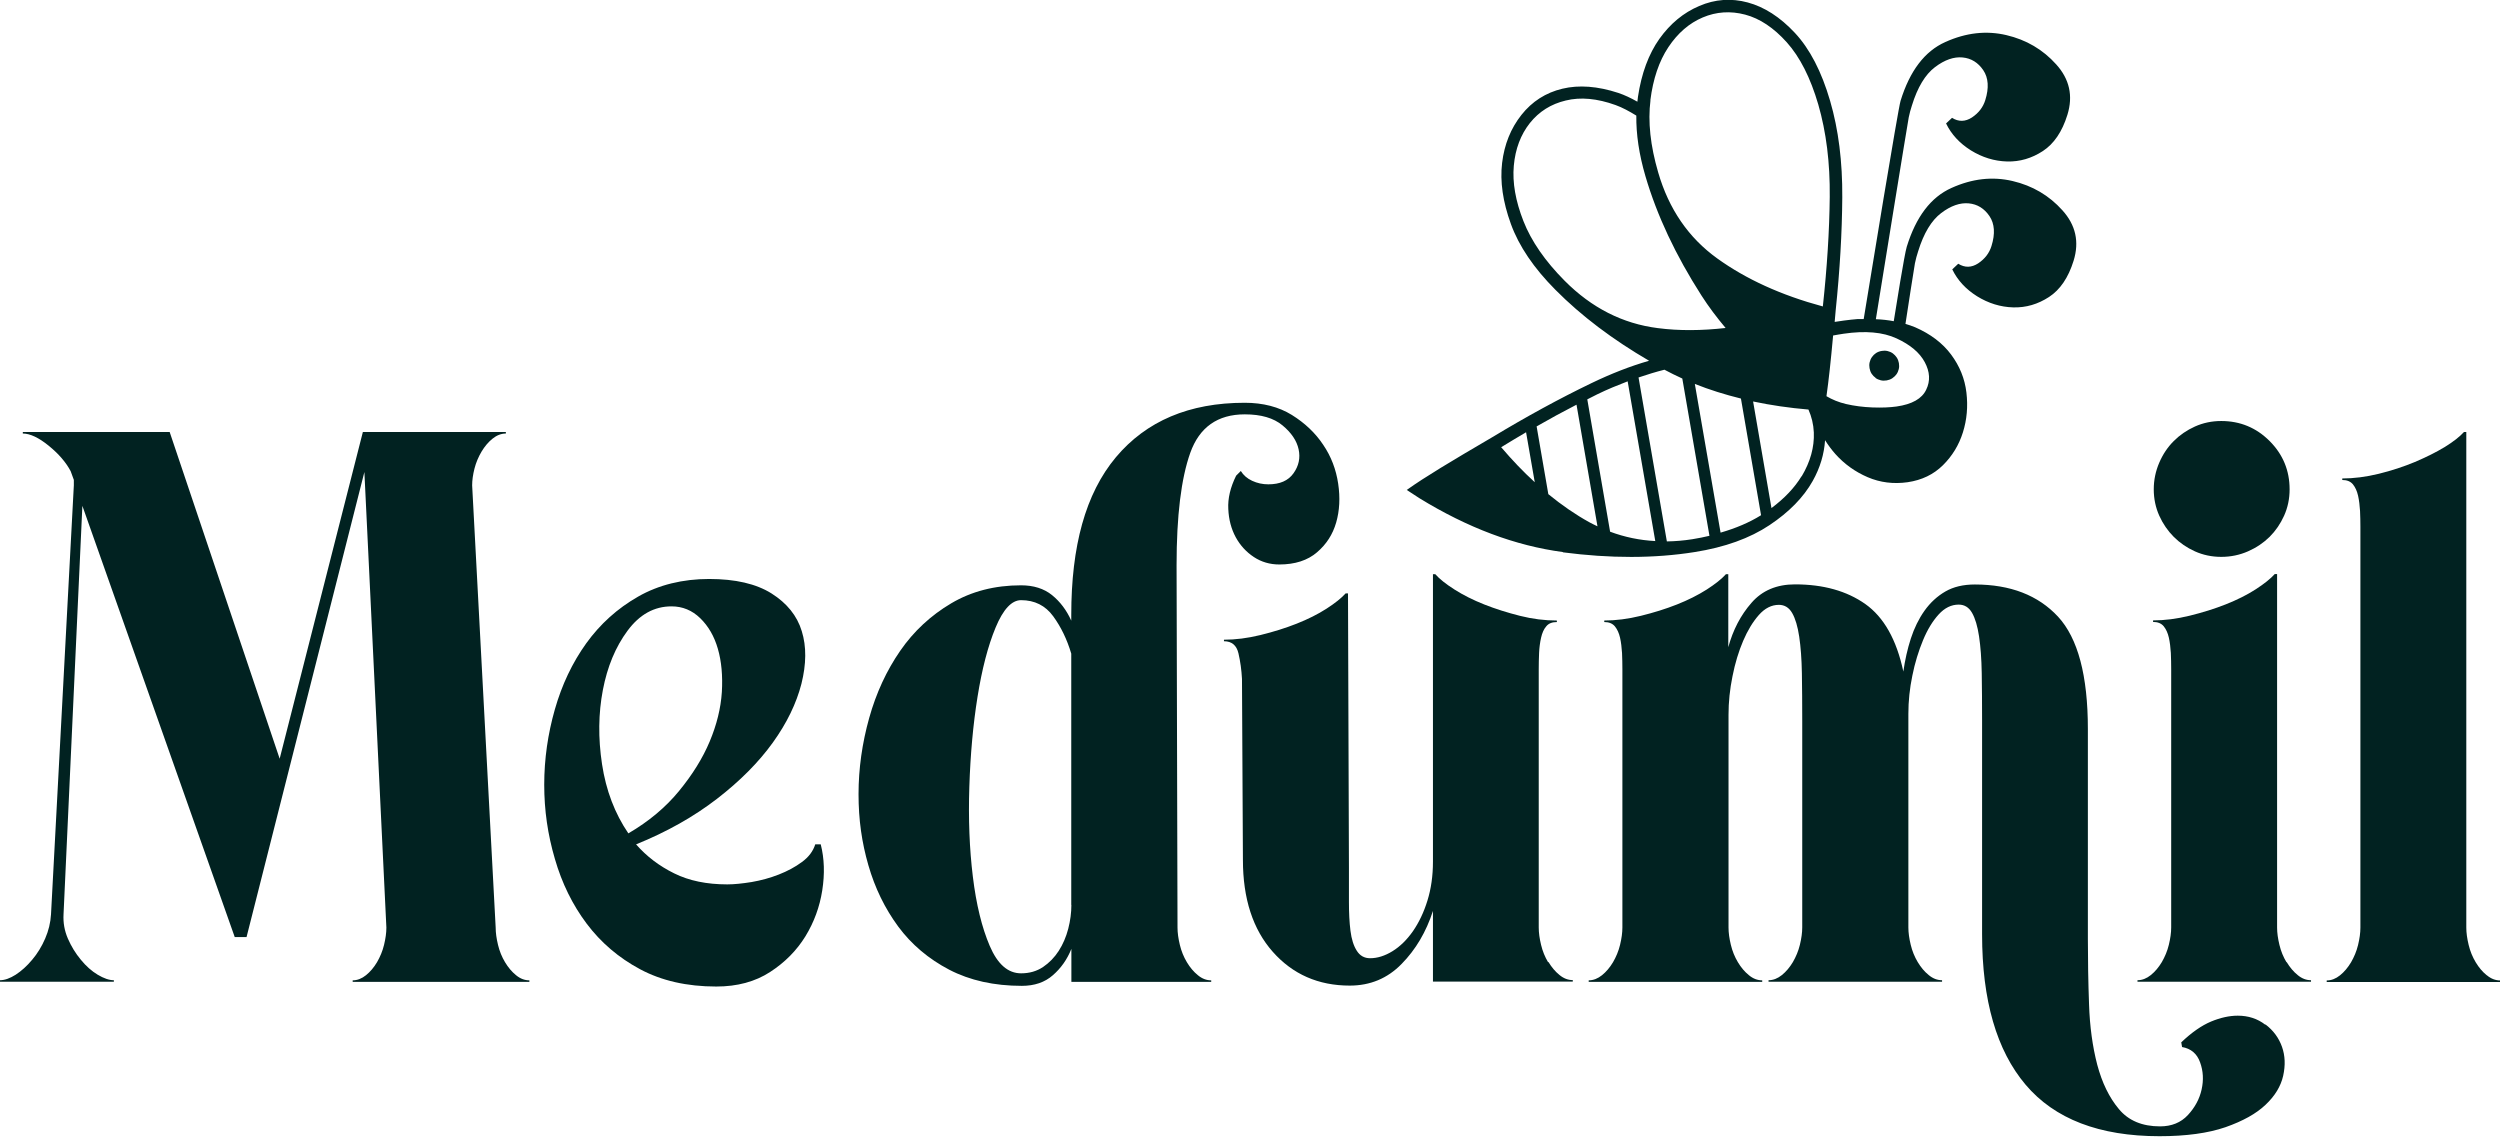
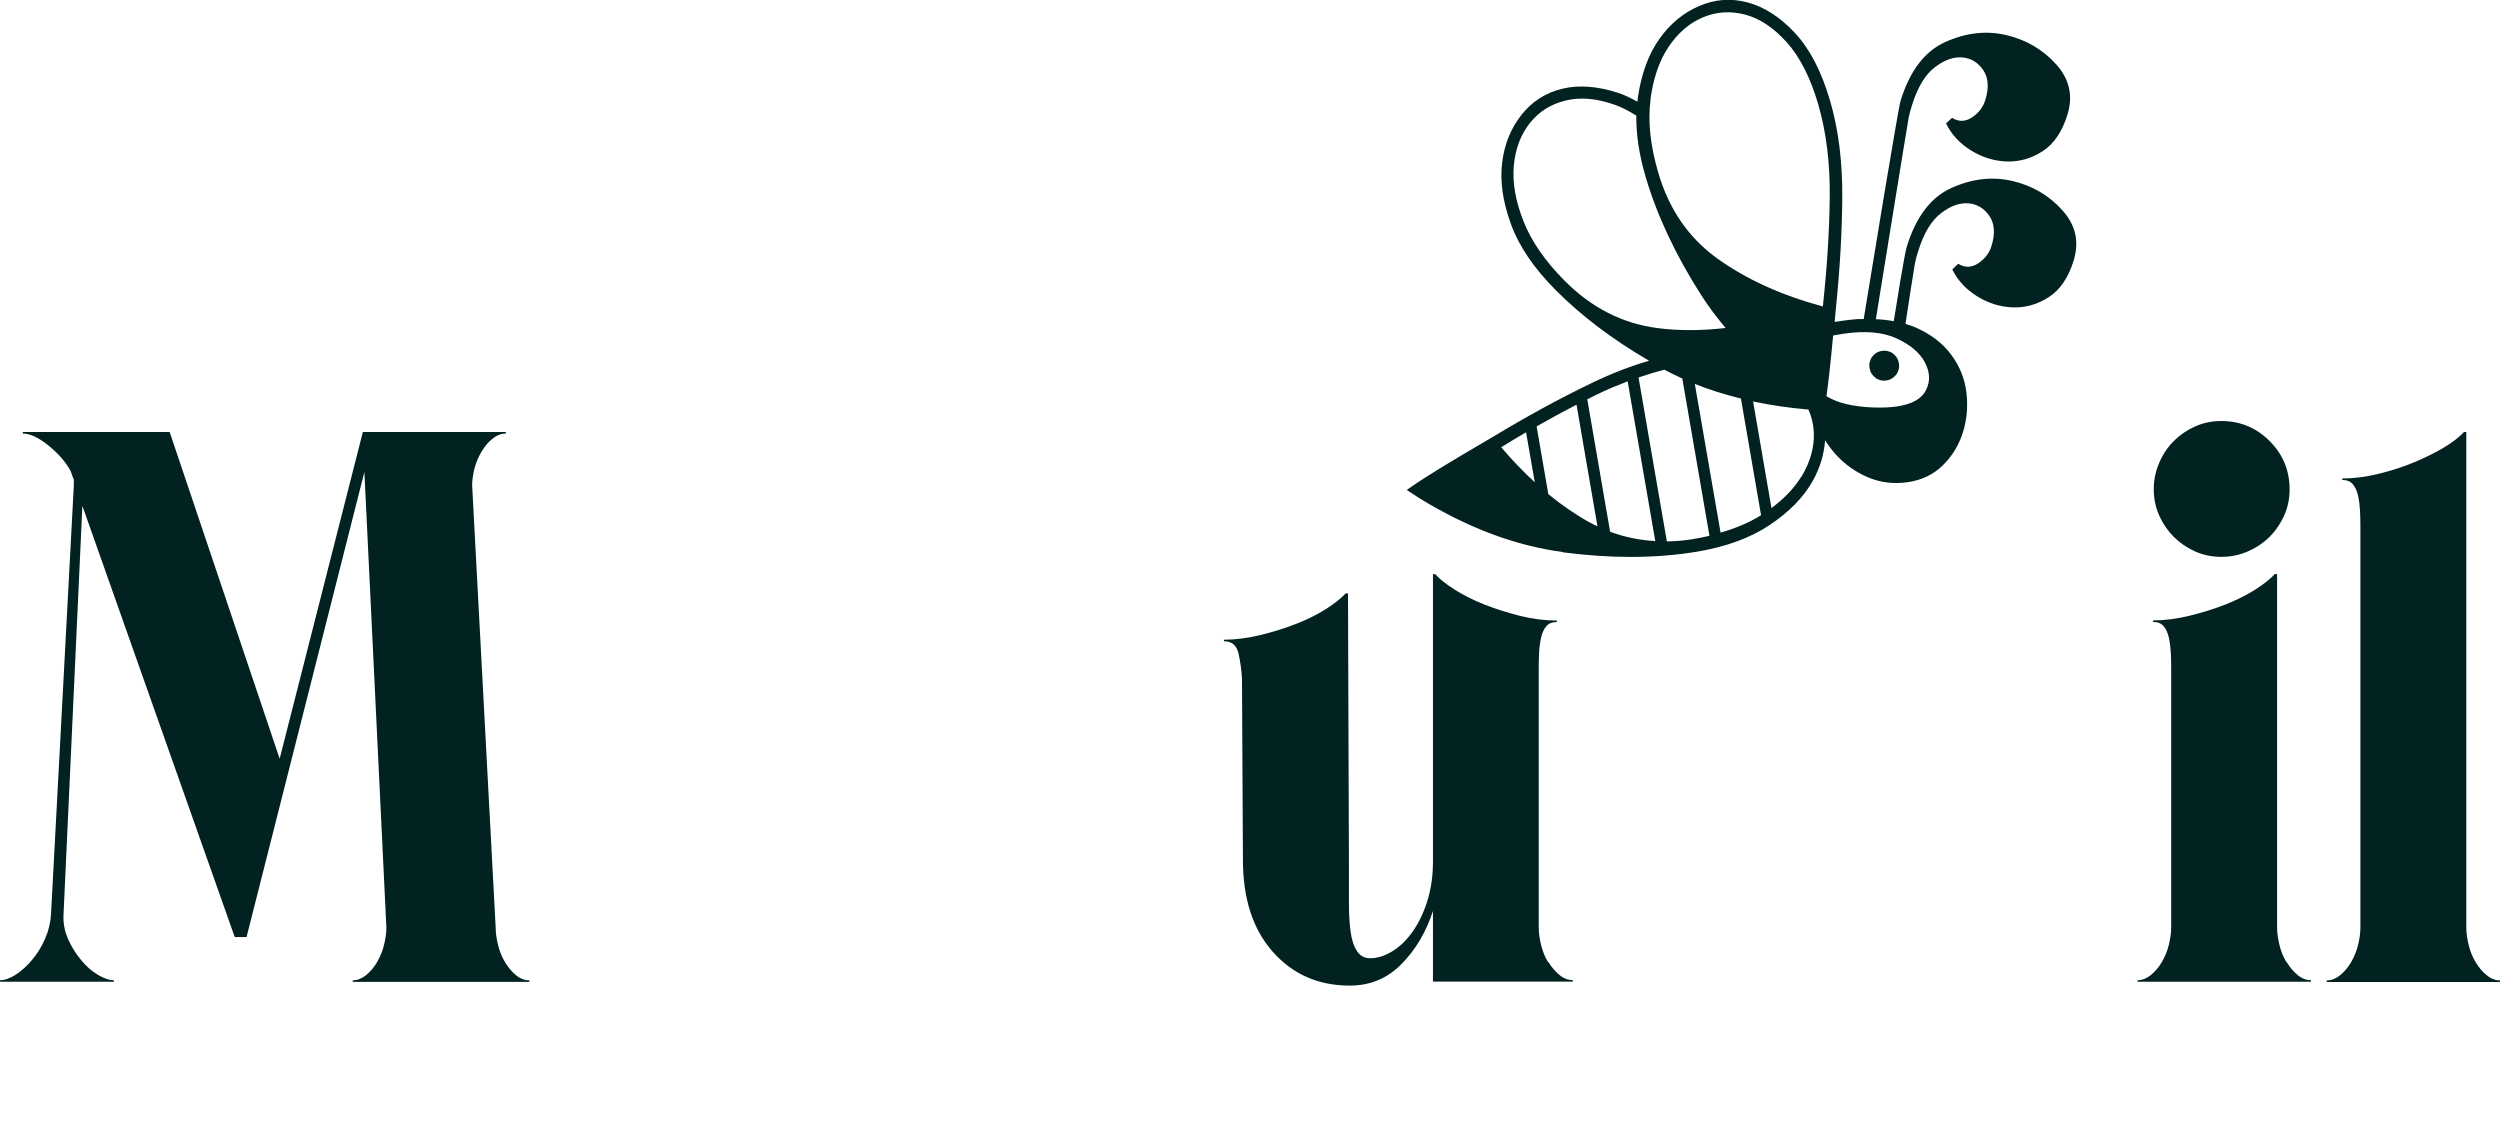
<svg xmlns="http://www.w3.org/2000/svg" viewBox="0 0 213.65 97.13">
  <defs>
    <style>.d{fill:#012221;}</style>
  </defs>
  <g id="a" />
  <g id="b">
    <g id="c">
      <g>
        <path class="d" d="M43.16,82.23c-.27-.45-.47-.94-.6-1.48-.13-.54-.2-1.03-.2-1.48l-2.01-37.79c0-.45,.07-.93,.2-1.44,.13-.51,.34-1,.6-1.44,.27-.45,.58-.82,.94-1.11,.36-.29,.74-.44,1.14-.44v-.13h-12.22l-7.11,27.92-9.4-27.92H1.95v.13c.62,0,1.36,.35,2.21,1.04,.85,.69,1.48,1.42,1.88,2.18l.27,.74v.47l-1.95,36.65c-.04,.72-.21,1.41-.5,2.08-.29,.67-.66,1.28-1.11,1.81-.45,.54-.92,.96-1.41,1.28-.49,.31-.94,.47-1.34,.47v.13H9.73v-.13c-.4,0-.86-.16-1.38-.47-.52-.31-1-.74-1.44-1.28-.45-.54-.82-1.14-1.11-1.81-.29-.67-.41-1.36-.37-2.08l1.61-34.9,13.02,36.85h1.01l10.07-39.74,1.88,38.93c0,.45-.07,.94-.2,1.48-.13,.54-.34,1.03-.6,1.48-.27,.45-.58,.82-.94,1.11-.36,.29-.74,.44-1.14,.44v.13h15.1v-.13c-.4,0-.78-.14-1.14-.44-.36-.29-.67-.66-.94-1.11Z" />
-         <path class="d" d="M69.67,72.16c-.18,.58-.56,1.09-1.14,1.51-.58,.43-1.24,.78-1.98,1.07-.74,.29-1.51,.5-2.32,.64-.81,.13-1.5,.2-2.08,.2-1.75,0-3.26-.31-4.53-.94-1.28-.63-2.36-1.45-3.26-2.48,2.64-1.07,4.94-2.37,6.91-3.89,1.97-1.52,3.56-3.12,4.77-4.8,1.21-1.68,2.02-3.36,2.45-5.03,.42-1.68,.44-3.18,.03-4.5-.4-1.32-1.27-2.39-2.58-3.22-1.32-.83-3.1-1.24-5.34-1.24s-4.31,.5-6.07,1.51c-1.77,1.01-3.24,2.34-4.43,3.99-1.19,1.66-2.08,3.54-2.68,5.64-.6,2.1-.91,4.25-.91,6.44s.3,4.26,.91,6.34c.6,2.08,1.51,3.93,2.72,5.54,1.21,1.61,2.73,2.91,4.56,3.89,1.83,.98,4,1.48,6.51,1.48,1.79,0,3.32-.41,4.6-1.24,1.28-.83,2.28-1.85,3.02-3.05,.74-1.21,1.22-2.52,1.44-3.93,.22-1.41,.18-2.72-.13-3.93h-.47Zm-18.22-6.85c-.34-2.24-.31-4.35,.07-6.34,.38-1.99,1.08-3.68,2.11-5.07,1.03-1.39,2.28-2.08,3.76-2.08,.94,0,1.76,.34,2.45,1.01,.69,.67,1.2,1.54,1.51,2.62,.31,1.07,.42,2.31,.34,3.69-.09,1.39-.44,2.8-1.04,4.23-.6,1.43-1.48,2.84-2.62,4.23-1.14,1.39-2.58,2.6-4.33,3.62-1.16-1.7-1.91-3.67-2.25-5.91Z" />
-         <path class="d" d="M101.43,82.23c-.27-.45-.47-.94-.6-1.48-.13-.54-.2-1.03-.2-1.48l-.08-30.97c0-4.21,.39-7.41,1.17-9.6,.78-2.19,2.34-3.29,4.66-3.29,1.39,0,2.46,.31,3.22,.94,.76,.63,1.22,1.31,1.38,2.05,.16,.74,.01,1.42-.44,2.05-.45,.63-1.16,.94-2.15,.94-.49,0-.95-.1-1.38-.3-.43-.2-.75-.48-.97-.84l-.4,.4c-.49,.99-.72,1.94-.67,2.85,.04,.92,.26,1.72,.64,2.42,.38,.69,.89,1.25,1.54,1.68,.65,.43,1.38,.64,2.18,.64,1.34,0,2.42-.35,3.22-1.04,.81-.69,1.35-1.54,1.64-2.55,.29-1.01,.35-2.11,.17-3.32-.18-1.21-.6-2.32-1.28-3.32-.67-1.01-1.57-1.86-2.68-2.55-1.12-.69-2.46-1.04-4.03-1.04-4.74,0-8.41,1.56-11.01,4.66-2.6,3.11-3.81,7.6-3.81,13.46v.5c-.4-.89-.95-1.62-1.64-2.18-.69-.56-1.58-.84-2.65-.84-2.24,0-4.23,.51-5.97,1.54-1.74,1.03-3.2,2.38-4.36,4.06-1.16,1.68-2.05,3.59-2.65,5.74-.6,2.15-.91,4.32-.91,6.51s.28,4.13,.84,6.07c.56,1.95,1.41,3.69,2.55,5.24,1.14,1.54,2.6,2.77,4.36,3.69,1.77,.92,3.84,1.38,6.21,1.38,1.07,0,1.96-.3,2.65-.91,.69-.6,1.22-1.35,1.58-2.25v2.82h11.95v-.13c-.4,0-.78-.14-1.14-.44-.36-.29-.67-.66-.94-1.11Zm-9.87-4.9c0,.67-.09,1.35-.27,2.05-.18,.69-.45,1.32-.81,1.88-.36,.56-.81,1.02-1.34,1.38-.54,.36-1.16,.54-1.88,.54-1.12,0-2.01-.78-2.68-2.35-.67-1.57-1.15-3.53-1.44-5.91-.29-2.37-.39-4.93-.3-7.69,.09-2.75,.32-5.31,.7-7.68,.38-2.37,.89-4.34,1.54-5.91,.65-1.57,1.38-2.35,2.18-2.35,1.16,0,2.08,.46,2.75,1.38,.67,.92,1.18,1.98,1.54,3.19v21.48Z" />
-         <path class="d" d="M193.59,87.57c-.67-.52-1.46-.77-2.35-.77-.72,0-1.48,.17-2.28,.5-.81,.34-1.66,.93-2.55,1.78l.07,.4c.76,.13,1.28,.57,1.54,1.31,.27,.74,.31,1.51,.13,2.32-.18,.81-.57,1.53-1.17,2.18-.6,.65-1.4,.97-2.38,.97-1.52,0-2.7-.49-3.52-1.48-.83-.99-1.44-2.25-1.85-3.79-.4-1.54-.64-3.27-.7-5.17-.07-1.9-.1-3.77-.1-5.6v-17.92c0-4.56-.85-7.76-2.55-9.6-1.7-1.83-4.07-2.75-7.11-2.75-.99,0-1.83,.2-2.52,.6-.69,.4-1.29,.95-1.78,1.64-.49,.69-.88,1.49-1.17,2.38-.29,.9-.5,1.84-.64,2.82-.58-2.73-1.67-4.65-3.25-5.77-1.59-1.12-3.59-1.68-6.01-1.68-1.57,0-2.81,.53-3.72,1.58-.92,1.05-1.58,2.32-1.98,3.79v-6.24h-.2c-.36,.4-.91,.84-1.64,1.31-.74,.47-1.59,.9-2.55,1.28-.96,.38-1.99,.7-3.09,.97-1.1,.27-2.14,.4-3.12,.4v.13c.4,0,.7,.12,.91,.37,.2,.25,.35,.57,.44,.97,.09,.4,.14,.84,.17,1.31,.02,.47,.03,.93,.03,1.38v22.08c0,.45-.07,.94-.2,1.48-.13,.54-.34,1.03-.6,1.48-.27,.45-.58,.82-.94,1.11-.36,.29-.74,.44-1.14,.44v.13h14.83v-.13c-.4,0-.78-.14-1.14-.44-.36-.29-.67-.66-.94-1.11-.27-.45-.47-.94-.6-1.48-.13-.54-.2-1.03-.2-1.48v-18.19c0-1.07,.11-2.17,.34-3.29,.22-1.12,.53-2.13,.91-3.02,.38-.89,.83-1.63,1.34-2.21,.51-.58,1.09-.87,1.71-.87,.49,0,.87,.23,1.14,.7,.27,.47,.47,1.14,.6,2.01,.13,.87,.21,1.92,.23,3.15,.02,1.23,.03,2.58,.03,4.06v17.65c0,.45-.07,.94-.2,1.48-.13,.54-.34,1.03-.6,1.48-.27,.45-.58,.82-.94,1.11-.36,.29-.74,.44-1.14,.44v.13h14.83v-.13c-.4,0-.78-.14-1.14-.44-.36-.29-.67-.66-.94-1.11-.27-.45-.47-.94-.6-1.48-.13-.54-.2-1.03-.2-1.48v-18.26c0-1.07,.11-2.16,.34-3.26,.22-1.1,.53-2.1,.91-3.02,.38-.92,.83-1.65,1.34-2.21,.51-.56,1.08-.84,1.71-.84,.49,0,.87,.23,1.14,.7,.27,.47,.47,1.14,.6,2.01,.13,.87,.21,1.92,.23,3.15,.02,1.23,.03,2.58,.03,4.06v18.26c0,5.64,1.24,9.92,3.72,12.85,2.48,2.93,6.3,4.4,11.44,4.4,2.28,0,4.16-.26,5.64-.77,1.48-.52,2.62-1.15,3.42-1.91,.81-.76,1.31-1.59,1.51-2.48,.2-.9,.17-1.72-.1-2.48-.27-.76-.74-1.4-1.41-1.91Z" />
        <path class="d" d="M195.4,82.23c-.27-.45-.47-.94-.6-1.48-.13-.54-.2-1.03-.2-1.48v-30.21h-.2c-.36,.4-.91,.84-1.64,1.31s-1.59,.9-2.55,1.28c-.96,.38-1.99,.7-3.09,.97-1.1,.27-2.14,.4-3.12,.4v.13c.4,0,.7,.12,.91,.37,.2,.25,.35,.57,.44,.97,.09,.4,.14,.84,.17,1.31,.02,.47,.03,.93,.03,1.38v22.08c0,.45-.07,.94-.2,1.48-.13,.54-.34,1.03-.6,1.48-.27,.45-.58,.82-.94,1.11-.36,.29-.74,.44-1.14,.44v.13h14.83v-.13c-.4,0-.78-.14-1.14-.44-.36-.29-.67-.66-.94-1.11Z" />
        <path class="d" d="M185.77,45.88c.51,.51,1.12,.93,1.81,1.24,.69,.31,1.44,.47,2.25,.47s1.57-.16,2.28-.47c.71-.31,1.33-.73,1.85-1.24,.51-.51,.93-1.12,1.24-1.81,.31-.69,.47-1.44,.47-2.25,0-1.61-.57-2.99-1.71-4.13-1.14-1.14-2.52-1.71-4.13-1.71-.81,0-1.56,.16-2.25,.47-.69,.31-1.3,.73-1.81,1.24-.52,.52-.93,1.13-1.24,1.85-.31,.72-.47,1.48-.47,2.28s.16,1.56,.47,2.25c.31,.69,.73,1.3,1.24,1.81Z" />
        <path class="d" d="M212.51,83.34c-.36-.29-.67-.66-.94-1.11-.27-.45-.47-.94-.6-1.48-.13-.54-.2-1.03-.2-1.48V36.92h-.2c-.36,.4-.91,.83-1.64,1.28-.74,.45-1.59,.87-2.55,1.28-.96,.4-1.99,.74-3.09,1.01-1.1,.27-2.14,.4-3.12,.4v.13c.4,0,.7,.12,.91,.37,.2,.25,.35,.57,.44,.97,.09,.4,.14,.84,.17,1.31,.02,.47,.03,.91,.03,1.31v34.3c0,.45-.07,.94-.2,1.48-.13,.54-.34,1.03-.6,1.48-.27,.45-.58,.82-.94,1.11-.36,.29-.74,.44-1.14,.44v.13h14.83v-.13c-.4,0-.78-.14-1.14-.44Z" />
        <path class="d" d="M160.28,32.3c.14,.1,.29,.16,.45,.2,.16,.04,.33,.04,.51,.01,.17-.03,.33-.09,.47-.18,.14-.09,.26-.21,.36-.34,.1-.14,.16-.29,.2-.45,.04-.16,.04-.33,.01-.51-.03-.17-.09-.33-.18-.47-.09-.14-.21-.26-.34-.36-.14-.1-.29-.16-.45-.2-.17-.04-.33-.04-.5-.01-.18,.03-.34,.09-.48,.18-.14,.09-.26,.21-.35,.34-.1,.14-.16,.29-.2,.45-.04,.17-.04,.33-.01,.5,.03,.18,.09,.34,.18,.48,.09,.14,.21,.26,.34,.35Z" />
        <path class="d" d="M133.55,47.2c4.06,.53,7.82,.53,11.27-.02,2.59-.41,4.72-1.18,6.4-2.3,1.68-1.12,2.91-2.38,3.69-3.77,.64-1.14,.98-2.3,1.06-3.49,.26,.41,.55,.81,.88,1.18,.77,.86,1.69,1.52,2.76,1.98,1.07,.46,2.21,.6,3.42,.43,1.21-.18,2.21-.66,3.01-1.45,.8-.79,1.37-1.73,1.71-2.81,.34-1.08,.44-2.21,.3-3.4-.14-1.19-.58-2.27-1.31-3.25-.73-.98-1.76-1.76-3.07-2.33-.26-.11-.54-.2-.83-.29,.19-1.24,.75-4.9,.81-5.18,.07-.34,.16-.68,.27-1.01,.48-1.56,1.14-2.65,1.97-3.28,.83-.63,1.62-.9,2.36-.83,.74,.07,1.33,.44,1.77,1.09,.44,.65,.5,1.51,.17,2.56-.19,.61-.57,1.1-1.14,1.48-.57,.37-1.14,.38-1.7,.03l-.51,.48c.45,.93,1.15,1.69,2.12,2.3,.97,.6,2,.92,3.09,.95,1.09,.03,2.11-.27,3.06-.89,.95-.62,1.65-1.65,2.1-3.1,.5-1.62,.18-3.05-.96-4.31-1.13-1.26-2.55-2.1-4.26-2.5-1.7-.4-3.44-.21-5.21,.59-1.77,.79-3.04,2.47-3.83,5.03-.2,.65-.92,5.17-1.11,6.36-.48-.09-.99-.15-1.53-.17,.37-2.3,2.74-16.93,2.81-17.25,.07-.34,.16-.68,.27-1.01,.48-1.56,1.14-2.65,1.97-3.28,.83-.63,1.62-.9,2.36-.83,.74,.07,1.33,.44,1.77,1.09,.44,.65,.5,1.51,.17,2.56-.19,.61-.57,1.1-1.14,1.48-.57,.37-1.14,.38-1.7,.03l-.51,.48c.45,.93,1.15,1.69,2.12,2.3,.97,.6,2,.92,3.09,.95,1.09,.03,2.11-.27,3.06-.89,.95-.62,1.65-1.65,2.1-3.1,.5-1.62,.18-3.05-.96-4.31-1.13-1.26-2.55-2.1-4.26-2.5-1.7-.4-3.44-.21-5.21,.59-1.77,.79-3.04,2.47-3.83,5.03-.21,.67-2.62,15.4-3.15,18.65-.18,0-.36,0-.55,0,0,0-.73,.05-1.93,.24,.03-.33,.06-.67,.09-1.02,.35-3.38,.54-6.58,.56-9.62,.02-3.04-.32-5.79-1.04-8.25-.73-2.51-1.74-4.45-3.01-5.81-1.27-1.36-2.62-2.22-4.03-2.6-1.41-.38-2.8-.28-4.14,.3-1.35,.57-2.48,1.51-3.41,2.81-.92,1.3-1.53,2.95-1.83,4.95-.02,.14-.03,.28-.05,.42-.55-.31-1.09-.57-1.63-.75-1.77-.58-3.36-.7-4.78-.36-1.42,.34-2.59,1.09-3.5,2.24-.91,1.15-1.46,2.52-1.65,4.1-.19,1.59,.06,3.32,.75,5.22,.69,1.9,1.96,3.77,3.81,5.63,2.21,2.23,4.88,4.24,8,6.06-1.6,.46-3.24,1.1-4.92,1.91-2.74,1.32-5.56,2.86-8.46,4.61-3.62,2.12-5.76,3.4-7.33,4.52l1.09,.71c4.12,2.53,8.2,4.06,12.27,4.6Zm13.49-1.68l-2.2-12.71c1.25,.5,2.56,.91,3.94,1.25l1.72,9.97c-.99,.62-2.15,1.11-3.46,1.49Zm6.92-4.82c-.6,.99-1.46,1.89-2.57,2.72l-1.57-9.11c1.51,.32,3.08,.55,4.73,.69,.27,.61,.43,1.26,.46,1.96,.05,1.26-.3,2.51-1.04,3.75Zm2.71-12.03c.3-.05,.59-.11,.89-.15,1.84-.27,3.35-.14,4.52,.4,1.17,.54,1.97,1.21,2.41,2.03,.44,.82,.49,1.61,.12,2.36-.36,.76-1.2,1.24-2.53,1.43-.58,.08-1.26,.11-2.06,.08-.8-.03-1.55-.13-2.25-.29-.64-.15-1.19-.38-1.68-.67,.19-1.34,.37-2.99,.57-5.2Zm-15.63-20.1c.23-1.82,.74-3.34,1.54-4.54,.8-1.2,1.78-2.05,2.94-2.54,1.16-.49,2.37-.57,3.62-.24,1.25,.33,2.44,1.12,3.56,2.37,1.12,1.25,2.02,3.02,2.69,5.31,.68,2.35,1.01,4.98,.98,7.9-.03,2.92-.23,6.04-.59,9.36-3.56-.96-6.56-2.33-9.02-4.1-2.46-1.77-4.14-4.22-5.05-7.35-.67-2.29-.89-4.35-.66-6.17Zm-7.32,15.43c-1.68-1.69-2.86-3.4-3.53-5.11-.67-1.71-.95-3.29-.82-4.73,.13-1.44,.59-2.65,1.37-3.64,.79-.99,1.81-1.63,3.07-1.93,1.26-.31,2.68-.18,4.26,.39,.58,.21,1.17,.53,1.77,.9-.02,1.58,.23,3.31,.78,5.18,.98,3.35,2.58,6.75,4.79,10.2,.61,.95,1.31,1.88,2.06,2.77-2.04,.23-3.98,.25-5.8,.01-3-.38-5.65-1.73-7.95-4.04Zm8.51,7.59c.5,.27,1.02,.52,1.54,.76l2.32,13.44c-.47,.11-.94,.21-1.45,.29-.75,.12-1.48,.18-2.19,.19l-2.42-14.01c.74-.25,1.48-.48,2.2-.66Zm-5.73,2.11c.88-.43,1.74-.78,2.6-1.11l2.36,13.65c-1.34-.07-2.63-.34-3.86-.8l-1.95-11.31c.28-.14,.57-.29,.85-.43Zm-1.77,.89l1.79,10.39c-.23-.11-.46-.22-.68-.34-1.2-.66-2.37-1.47-3.52-2.41l-1-5.79c1.15-.66,2.29-1.28,3.4-1.85Zm-4.31,2.36l.74,4.26c-.98-.89-1.93-1.89-2.87-2.99,.72-.44,1.43-.87,2.13-1.28Z" />
        <path class="d" d="M132.3,82.23c-.27-.45-.47-.94-.6-1.48-.13-.54-.2-1.03-.2-1.48h0v-22.08c0-.45,.01-.91,.03-1.38,.02-.47,.08-.91,.17-1.31,.09-.4,.23-.73,.44-.97,.2-.25,.5-.37,.91-.37v-.13c-1.03,0-2.08-.13-3.15-.4-1.07-.27-2.09-.59-3.05-.97-.96-.38-1.81-.81-2.55-1.28-.74-.47-1.29-.91-1.64-1.31h-.2v24.57h0c0,1.21-.16,2.32-.47,3.32-.31,1.01-.73,1.88-1.24,2.62-.52,.74-1.1,1.31-1.75,1.71-.65,.4-1.29,.6-1.91,.6-.49,0-.87-.21-1.14-.64-.27-.42-.45-.99-.54-1.71-.09-.72-.13-1.53-.13-2.45v-2.92l-.08-23.46h-.2c-.36,.4-.91,.84-1.64,1.31s-1.59,.9-2.55,1.28c-.96,.38-1.99,.7-3.09,.97-1.1,.27-2.14,.4-3.12,.4v.13c.67,0,1.08,.35,1.24,1.04,.16,.69,.26,1.42,.3,2.18l.08,15.47c0,3.31,.85,5.93,2.55,7.85,1.7,1.92,3.89,2.89,6.58,2.89,1.74,0,3.22-.61,4.43-1.85,1.21-1.23,2.1-2.74,2.68-4.53v6.04h11.95v-.13c-.4,0-.78-.14-1.14-.44-.36-.29-.67-.66-.94-1.11Z" />
      </g>
    </g>
  </g>
</svg>